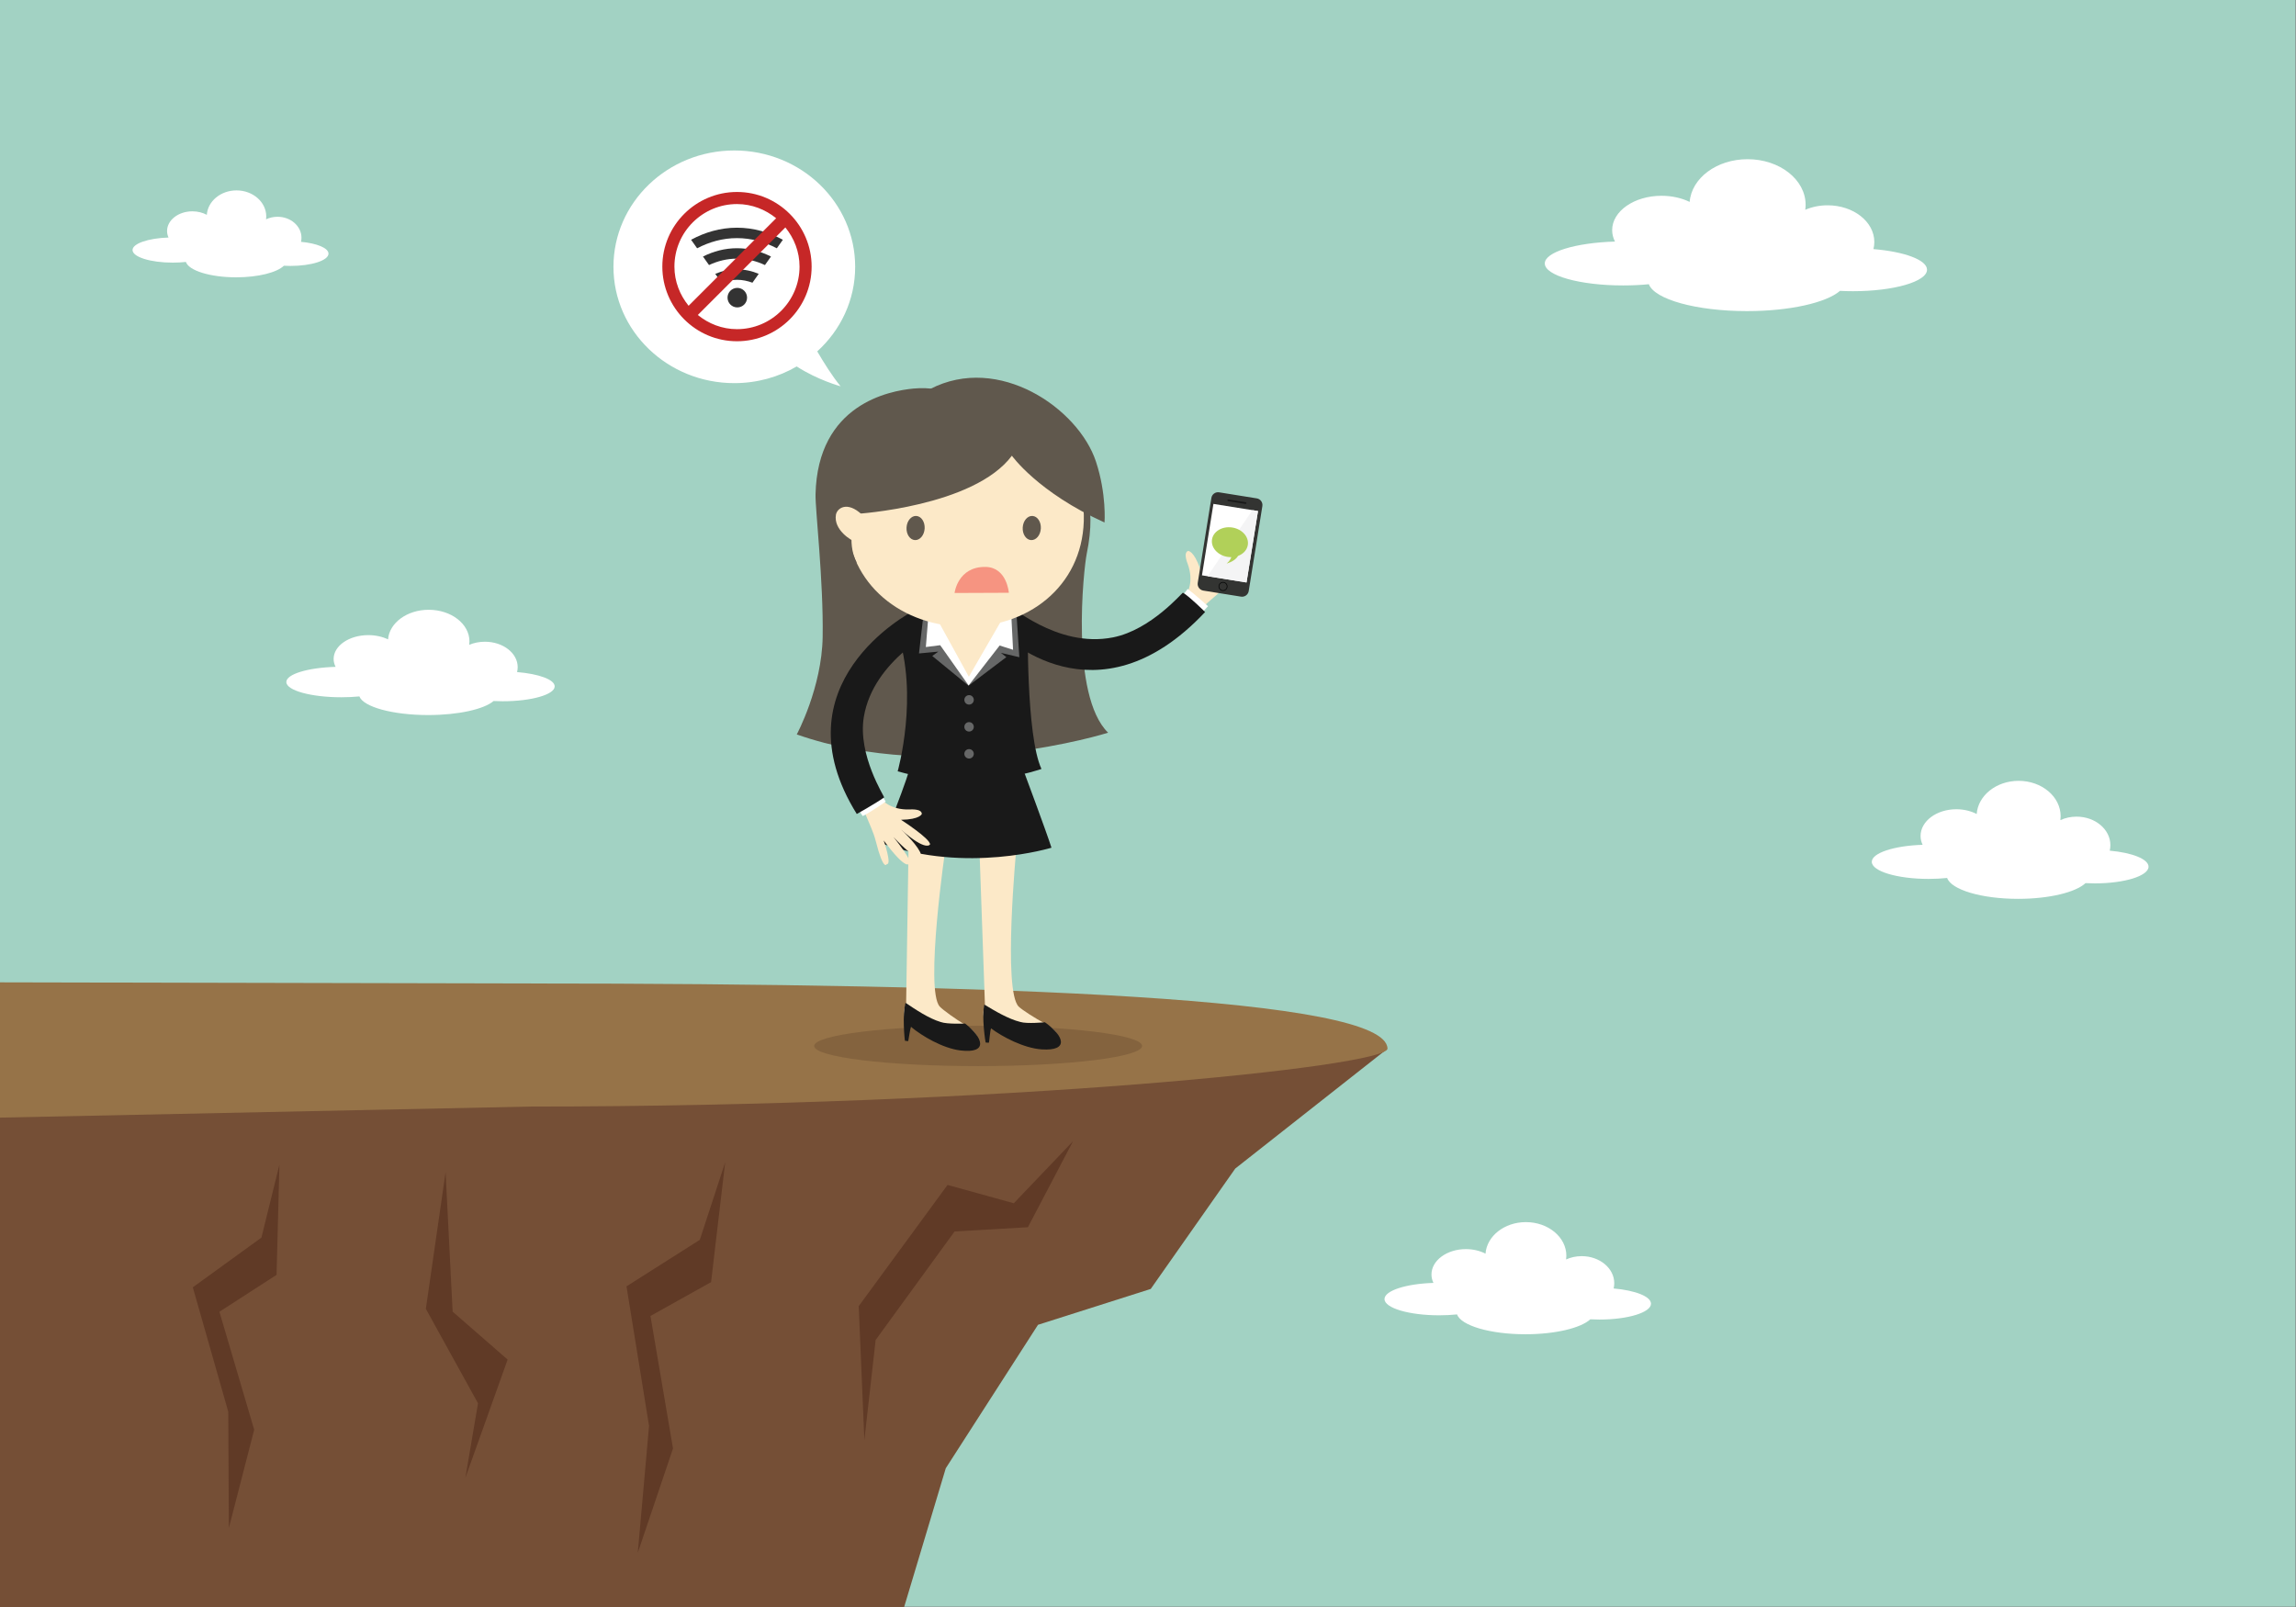
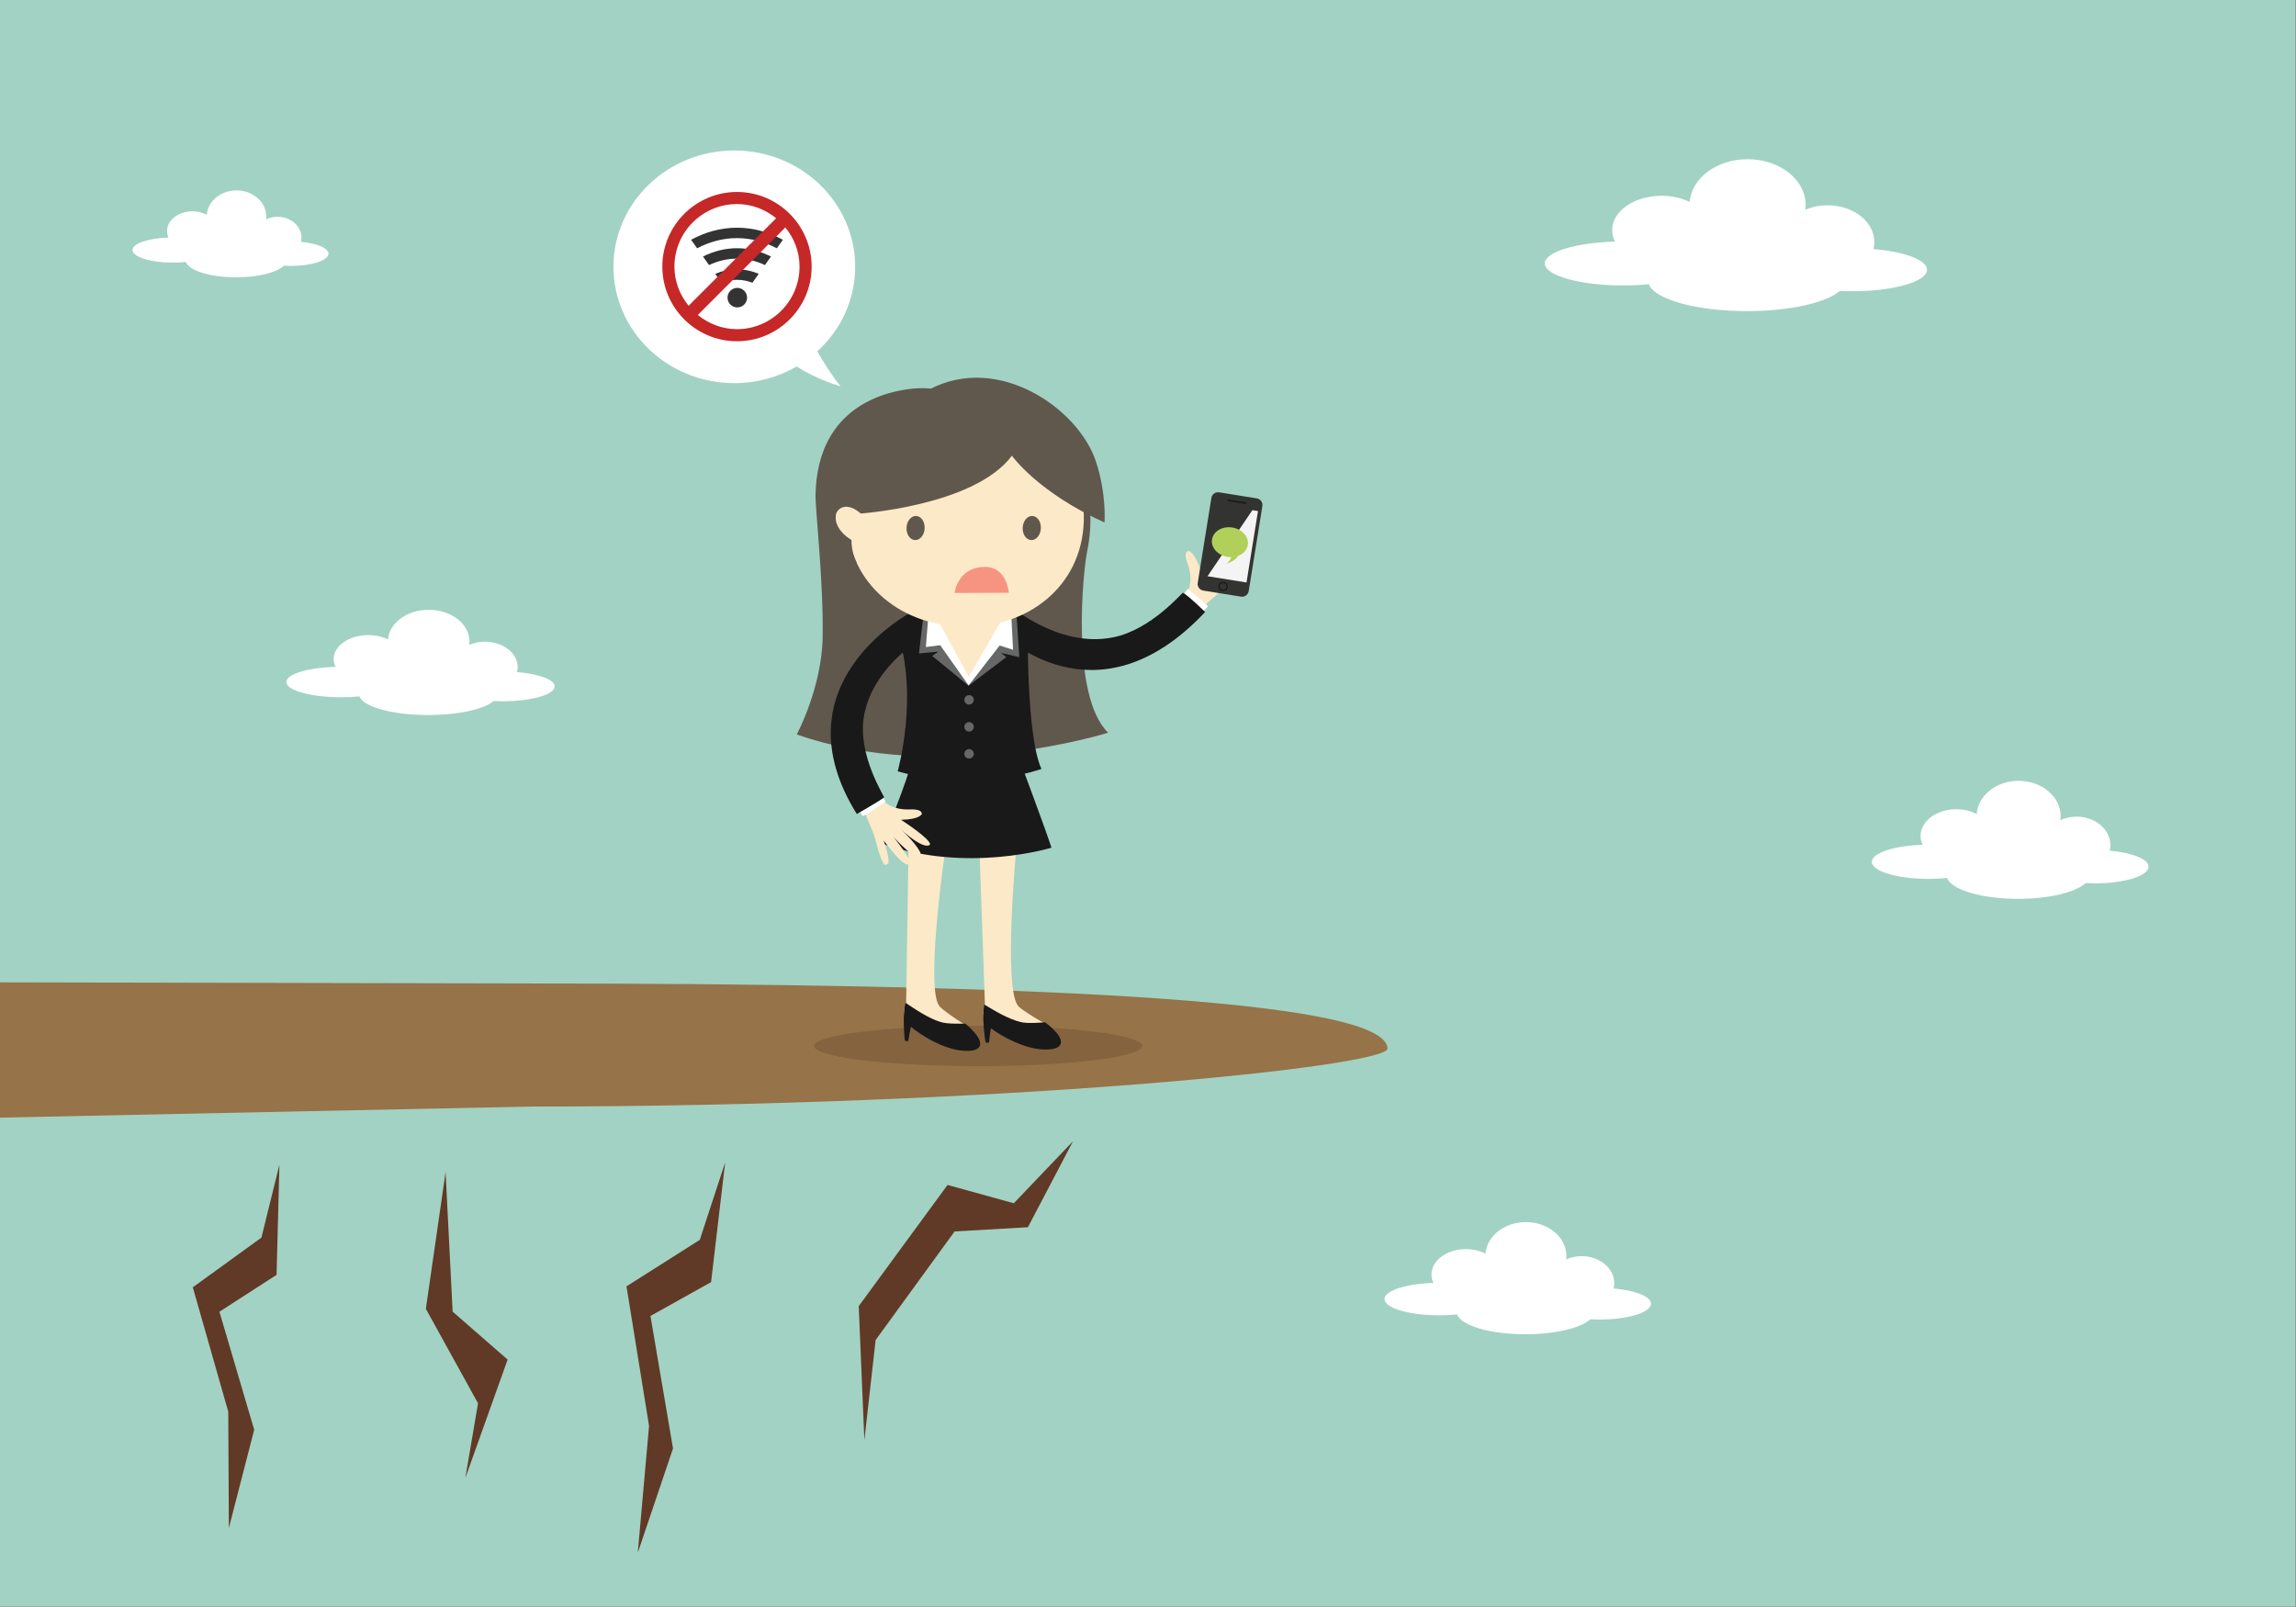
<svg xmlns="http://www.w3.org/2000/svg" width="100%" height="100%" viewBox="0 0 2084 1459" version="1.1" xml:space="preserve" style="fill-rule:evenodd;clip-rule:evenodd;stroke-linejoin:round;stroke-miterlimit:2;">
  <rect x="0" y="0" width="2084" height="1459" fill="#808080" stroke="none" />
  <g transform="matrix(4.167,0,0,4.167,0,0)">
    <rect x="0" y="0" width="500" height="350" style="fill:rgb(162,210,195);fill-rule:nonzero;" />
    <path d="M73.103,145.273C72.825,144.734 72.672,144.153 72.672,143.548C72.672,140.683 76.051,138.361 80.222,138.361C81.821,138.361 83.304,138.704 84.525,139.288C84.814,135.689 88.667,132.84 93.381,132.84C98.283,132.84 102.257,135.92 102.257,139.72C102.257,139.974 102.238,140.226 102.202,140.474C103.217,140.044 104.384,139.799 105.623,139.799C109.567,139.799 112.764,142.277 112.764,145.334C112.764,145.702 112.717,146.062 112.627,146.41C117.359,146.799 120.823,148.046 120.823,149.526C120.823,151.317 115.754,152.768 109.5,152.768C108.821,152.768 108.159,152.75 107.512,152.717C105.438,154.497 99.85,155.773 93.278,155.773C85.529,155.773 79.147,153.999 78.284,151.715C77.052,151.833 75.732,151.898 74.355,151.898C67.736,151.898 62.369,150.411 62.369,148.577C62.369,146.859 67.071,145.447 73.103,145.273Z" style="fill:white;fill-rule:nonzero;" />
    <path d="M418.788,184.042C418.501,183.437 418.343,182.786 418.343,182.109C418.343,178.896 421.829,176.293 426.129,176.293C427.779,176.293 429.308,176.677 430.567,177.332C430.865,173.298 434.838,170.103 439.7,170.103C444.754,170.103 448.853,173.556 448.853,177.816C448.853,178.102 448.833,178.384 448.797,178.661C449.845,178.179 451.046,177.906 452.325,177.906C456.391,177.906 459.688,180.683 459.688,184.111C459.688,184.523 459.64,184.927 459.549,185.317C464.428,185.753 468,187.152 468,188.81C468,190.818 462.771,192.445 456.322,192.445C455.623,192.445 454.939,192.425 454.273,192.388C452.133,194.384 446.372,195.814 439.594,195.814C431.602,195.814 425.02,193.824 424.131,191.264C422.861,191.397 421.499,191.469 420.08,191.469C413.253,191.469 407.719,189.802 407.719,187.746C407.719,185.822 412.567,184.238 418.788,184.042Z" style="fill:white;fill-rule:nonzero;" />
    <path d="M351.777,52.624C351.38,51.845 351.164,51.007 351.164,50.135C351.164,46.001 355.979,42.65 361.916,42.65C364.195,42.65 366.306,43.144 368.046,43.986C368.457,38.795 373.946,34.682 380.66,34.682C387.643,34.682 393.303,39.128 393.303,44.609C393.303,44.978 393.277,45.341 393.225,45.699C394.672,45.077 396.332,44.724 398.098,44.724C403.714,44.724 408.269,48.3 408.269,52.712C408.269,53.243 408.202,53.762 408.075,54.265C414.815,54.825 419.749,56.625 419.749,58.759C419.749,61.344 412.528,63.439 403.621,63.439C402.654,63.439 401.71,63.413 400.789,63.366C397.834,65.935 389.875,67.775 380.515,67.775C369.476,67.775 360.387,65.216 359.157,61.919C357.403,62.09 355.523,62.183 353.561,62.183C344.133,62.183 336.489,60.037 336.489,57.392C336.489,54.914 343.186,52.875 351.777,52.624Z" style="fill:white;fill-rule:nonzero;" />
    <path d="M312.235,279.482C311.96,278.907 311.807,278.288 311.807,277.644C311.807,274.593 315.163,272.118 319.304,272.118C320.893,272.118 322.365,272.484 323.578,273.106C323.865,269.273 327.691,266.238 332.372,266.238C337.24,266.238 341.187,269.518 341.187,273.566C341.187,273.838 341.167,274.106 341.132,274.37C342.141,273.911 343.298,273.651 344.529,273.651C348.445,273.651 351.621,276.291 351.621,279.547C351.621,279.939 351.574,280.322 351.486,280.692C356.185,281.107 359.624,282.436 359.624,284.011C359.624,285.919 354.59,287.465 348.379,287.465C347.706,287.465 347.047,287.447 346.406,287.411C344.345,289.308 338.797,290.667 332.271,290.667C324.575,290.667 318.237,288.778 317.38,286.344C316.157,286.469 314.845,286.538 313.479,286.538C306.905,286.538 301.576,284.955 301.576,283.001C301.576,281.172 306.245,279.667 312.235,279.482Z" style="fill:white;fill-rule:nonzero;" />
    <path d="M36.708,51.744C36.504,51.298 36.393,50.819 36.393,50.319C36.393,47.955 38.861,46.037 41.905,46.037C43.074,46.037 44.156,46.32 45.048,46.801C45.258,43.831 48.073,41.478 51.515,41.478C55.094,41.478 57.996,44.021 57.996,47.158C57.996,47.369 57.982,47.577 57.956,47.781C58.698,47.426 59.549,47.223 60.454,47.223C63.334,47.223 65.668,49.27 65.668,51.795C65.668,52.098 65.634,52.396 65.569,52.683C69.024,53.004 71.554,54.034 71.554,55.255C71.554,56.734 67.852,57.932 63.285,57.932C62.79,57.932 62.306,57.918 61.834,57.891C60.319,59.36 56.24,60.414 51.441,60.414C45.781,60.414 41.121,58.949 40.49,57.063C39.592,57.16 38.627,57.214 37.622,57.214C32.788,57.214 28.87,55.986 28.87,54.472C28.87,53.054 32.302,51.888 36.708,51.744Z" style="fill:white;fill-rule:nonzero;" />
-     <path d="M-6.083,226.665L302.167,228.5L269.068,254.567L250.653,280.795L226.1,288.607L206.01,319.857L192.618,364.5L-4.967,363.942L-6.083,226.665Z" style="fill:rgb(117,79,54);fill-rule:nonzero;" />
    <path d="M233.727,248.615L223.9,267.349L207.932,268.27L190.734,291.914L188.279,313.718L187.049,284.544L206.396,258.136L220.829,262.128L233.727,248.615Z" style="fill:rgb(96,58,38);fill-rule:nonzero;" />
    <path d="M157.96,253.208L154.889,279.31L141.685,286.68L146.597,315.548L138.921,338.272L141.378,310.635L136.464,280.231L152.432,270.099L157.96,253.208Z" style="fill:rgb(96,58,38);fill-rule:nonzero;" />
    <path d="M60.867,253.717L60.242,277.726L47.794,285.764L55.369,311.467L49.85,332.877L49.72,307.539L41.998,280.441L56.942,269.613L60.867,253.717Z" style="fill:rgb(96,58,38);fill-rule:nonzero;" />
    <path d="M97.059,255.342L92.76,285.129L104.123,305.705L101.359,321.979L110.572,296.185L98.595,285.744L97.059,255.342Z" style="fill:rgb(96,58,38);fill-rule:nonzero;" />
    <path d="M114.917,214.25C218.47,214.25 301.97,217.334 302.228,228.426C302.318,232.341 219.033,241.063 115.479,241.063L-1.333,243.5L-1.333,214L114.917,214.25Z" style="fill:rgb(150,115,72);fill-rule:nonzero;" />
    <path d="M177.34,227.866C177.341,230.289 193.334,232.253 213.062,232.25C232.788,232.247 248.779,230.277 248.779,227.854C248.779,225.429 232.787,223.467 213.06,223.47C193.333,223.473 177.34,225.44 177.34,227.866Z" style="fill:rgb(132,99,62);fill-rule:nonzero;" />
    <path d="M221.693,181.544C215.513,179.802 213.218,181.465 213.218,181.465L214.541,218.847C214.541,218.847 212.883,222.954 216.755,224.154C219.644,225.051 224.36,227.476 226.487,227.551C232.622,227.763 230.637,224.597 227.697,223.023C225.416,221.802 222.635,220.001 221.903,219.295C218.405,215.91 221.39,184.718 221.39,184.718L221.693,181.544Z" style="fill:rgb(252,233,200);fill-rule:nonzero;" />
    <path d="M227.602,222.699C231.8,225.671 232.943,229.013 226.898,228.607C223.026,228.346 218.323,225.878 215.874,224.028C215.645,224.576 215.474,227.151 215.404,227.156C215.228,227.171 214.885,227.118 214.71,227.115C214.643,227.115 213.782,221.36 214.411,218.845C216.64,220.188 219.632,221.999 222.265,222.635C223.696,223.081 227.602,222.699 227.602,222.699Z" style="fill:rgb(25,25,25);fill-rule:nonzero;" />
    <path d="M206.42,181.577C200.337,179.523 197.958,181.065 197.958,181.065L197.378,218.468C197.378,218.468 195.514,222.483 199.319,223.88C202.16,224.923 206.745,227.585 208.866,227.766C214.982,228.29 213.162,225.029 210.305,223.308C208.09,221.973 205.403,220.03 204.709,219.289C201.388,215.729 205.955,184.731 205.955,184.731L206.42,181.577Z" style="fill:rgb(252,233,200);fill-rule:nonzero;" />
    <path d="M210.227,222.978C214.269,226.16 215.241,229.558 209.224,228.842C205.372,228.384 200.798,225.68 198.446,223.708C198.19,224.246 197.889,226.808 197.818,226.809C197.641,226.815 197.301,226.745 197.127,226.735C197.059,226.73 196.492,220.937 197.25,218.461C199.407,219.914 202.304,221.873 204.901,222.643C206.306,223.162 210.227,222.978 210.227,222.978Z" style="fill:rgb(25,25,25);fill-rule:nonzero;" />
    <path d="M223.028,168.062C223.028,168.062 227.978,181.333 229.033,184.671C229.033,184.671 210.576,190.378 192.024,183.729C192.024,183.729 198.226,168.823 198.379,166.161C198.531,163.5 223.028,168.062 223.028,168.062Z" style="fill:rgb(25,25,25);fill-rule:nonzero;" />
    <path d="M198.936,84.649C213.705,83.216 224.311,99.002 224.311,99.002C224.311,99.002 241.394,97.971 236.712,120.651C236.043,123.895 233.062,151.5 241.373,159.618C241.373,159.618 205.137,171.087 173.553,159.996C173.553,159.996 179.02,149.835 179.193,138.752C179.384,126.512 177.572,111.028 177.642,107.732C178.066,87.993 193.801,85.147 198.936,84.649Z" style="fill:rgb(96,88,77);fill-rule:nonzero;" />
    <path d="M196.264,178.593C200.476,178.519 200.791,177.31 200.791,177.31C200.79,176.115 198.187,176.342 198.187,176.342C193.86,176.485 192.127,174.248 191.409,173.679C189.287,170.568 182.229,152.993 193.875,144.135C193.875,144.135 194.883,139.79 190.308,141.071C190.308,141.071 173.552,156.147 188.611,177.597C189.378,179.496 190.281,181.318 190.784,183.313C192.458,189.946 193.164,188.251 193.164,188.251C194.325,188.377 192.488,183.095 192.488,183.095C197.545,189.883 197.993,188.111 197.993,188.111C199.19,187.972 194.609,182.335 194.609,182.335C199.868,187.953 200.545,186.603 200.545,186.603C201.108,185.642 197.93,182.2 196.28,180.722C201.748,185.615 202.584,183.959 202.584,183.959C202.664,182.715 196.264,178.593 196.264,178.593Z" style="fill:rgb(252,233,200);fill-rule:nonzero;" />
    <path d="M192.004,173.134L192.934,174.631C192.934,174.631 189.94,176.747 187.927,177.78L186.946,176.386L192.004,173.134Z" style="fill:white;fill-rule:nonzero;" />
    <path d="M261.419,123.912C260.045,119.943 258.801,120.02 258.801,120.02C257.669,120.39 258.689,122.787 258.689,122.787C260.164,126.844 258.582,129.178 258.265,130.034C253,136.333 239.665,145.626 227.667,137.333C227.667,137.333 223.787,137.812 226.417,141.75C226.417,141.75 246.417,151.667 262.845,131.473C264.405,130.158 265.853,128.739 267.588,127.645C273.354,124.004 271.532,123.86 271.532,123.86C271.29,122.72 266.854,126.097 266.854,126.097C271.72,119.204 269.903,119.328 269.903,119.328C269.4,118.237 265.475,124.322 265.475,124.322C269.172,117.598 267.683,117.375 267.683,117.375C266.599,117.139 264.32,121.217 263.433,123.239C266.374,116.541 264.546,116.261 264.546,116.261C263.344,116.572 261.419,123.912 261.419,123.912Z" style="fill:rgb(252,233,200);fill-rule:nonzero;" />
    <path d="M261.97,133.311L263.136,132.061C263.136,132.061 260.4,129.577 258.702,128.298L257.829,129.452L261.97,133.311Z" style="fill:white;fill-rule:nonzero;" />
    <path d="M262.5,133.333C262.5,133.333 259.167,130 257.678,129.12C257.528,129.032 250.768,137.191 242.467,138.848C230.007,141.334 219.638,131.181 219.4,132.016C218.739,134.365 217.11,137.091 217.571,137.517C218.327,138.214 238.73,158.626 262.5,133.333Z" style="fill:rgb(25,25,25);fill-rule:nonzero;" />
    <path d="M223.889,135.79C223.889,135.79 223.466,160.183 226.85,167.514C226.85,167.514 212.25,172.869 195.536,168.025C195.536,168.025 200.212,151.482 195.426,137.613L200.968,129.826L221.92,130.597C221.92,130.597 220.939,134.267 223.889,135.79Z" style="fill:rgb(25,25,25);fill-rule:nonzero;" />
    <path d="M186.627,177.327C186.627,177.327 190.714,175.044 192.583,173.72C192.727,173.618 186.773,164.554 188.163,156.177C190.252,143.603 204.145,137.296 203.445,136.777C201.477,135.322 199.497,132.829 198.933,133.111C198.012,133.572 169.009,149.006 186.627,177.327Z" style="fill:rgb(25,25,25);fill-rule:nonzero;" />
    <path d="M218.21,132.014L202.269,132.998L211.024,147.997L220.5,132.471L218.21,132.014Z" style="fill:rgb(252,233,200);fill-rule:nonzero;" />
    <path d="M200.176,142.351L201.272,132.885L202.767,132.686L211.067,148.152L219.738,133.209L221.398,133.483L222.035,143.172L218.011,142.221L219.206,143.149L210.968,149.383L203.066,142.899L204.394,141.952L200.176,142.351Z" style="fill:rgb(102,103,103);fill-rule:nonzero;" />
    <path d="M220.263,133.596L220.668,141.554L217.745,140.624L210.987,149.325L204.793,140.557L201.671,140.956L202.269,133.583L203.365,133.483L211.036,147.432L219.107,133.483L220.263,133.596Z" style="fill:white;fill-rule:nonzero;" />
    <path d="M210.057,152.463C210.057,153.032 210.518,153.493 211.086,153.493C211.655,153.493 212.116,153.032 212.116,152.463C212.116,151.895 211.655,151.434 211.086,151.434C210.518,151.434 210.057,151.895 210.057,152.463Z" style="fill:rgb(102,103,103);fill-rule:nonzero;" />
    <path d="M210.057,158.342C210.057,158.911 210.518,159.371 211.086,159.371C211.655,159.371 212.116,158.911 212.116,158.342C212.116,157.773 211.655,157.312 211.086,157.312C210.518,157.312 210.057,157.773 210.057,158.342Z" style="fill:rgb(102,103,103);fill-rule:nonzero;" />
    <path d="M210.057,164.22C210.057,164.789 210.518,165.25 211.086,165.25C211.655,165.25 212.116,164.789 212.116,164.22C212.116,163.652 211.655,163.191 211.086,163.191C210.518,163.191 210.057,163.652 210.057,164.22Z" style="fill:rgb(102,103,103);fill-rule:nonzero;" />
    <path d="M184.486,111.922C184.032,126.169 195.277,136.069 209.521,136.523C223.769,136.977 235.619,127.809 236.073,113.562C236.527,99.316 225.262,90.046 211.014,89.594C196.771,89.14 184.939,97.677 184.486,111.922Z" style="fill:rgb(252,233,200);fill-rule:nonzero;" />
    <path d="M240.59,113.822C240.59,113.822 241.072,107.652 238.713,100.526C234.889,88.984 217.544,76.995 202.599,84.75C202.599,84.75 178.77,102.233 179.193,113.372C179.193,113.372 179.334,116.897 186.695,122.693C186.695,122.693 183.983,118.488 186.627,111.945C186.627,111.945 212.122,110.38 220.413,99.275C220.413,99.275 226.044,107.252 240.59,113.822Z" style="fill:rgb(96,88,77);fill-rule:nonzero;" />
    <path d="M187.753,112.109C188.9,113.189 188.009,115.346 187.64,116.894C187.401,117.898 187.941,118.314 186.348,118.031C185.447,117.819 181.519,115.419 182.084,112.132C182.326,110.726 184.511,109.064 187.753,112.109Z" style="fill:rgb(252,233,200);fill-rule:nonzero;" />
    <path d="M222.77,114.912C222.687,116.368 223.503,117.596 224.591,117.658C225.682,117.722 226.632,116.595 226.716,115.14C226.799,113.69 225.984,112.462 224.894,112.399C223.805,112.336 222.854,113.463 222.77,114.912Z" style="fill:rgb(96,88,77);fill-rule:nonzero;" />
    <path d="M197.463,114.912C197.379,116.368 198.196,117.596 199.284,117.658C200.375,117.722 201.325,116.595 201.409,115.14C201.492,113.69 200.677,112.462 199.586,112.399C198.498,112.336 197.547,113.463 197.463,114.912Z" style="fill:rgb(96,88,77);fill-rule:nonzero;" />
    <path d="M207.924,129.183L219.751,129.135C219.751,129.135 219.336,123.563 214.662,123.502C208.605,123.422 207.924,129.183 207.924,129.183Z" style="fill:rgb(246,148,129);fill-rule:nonzero;" />
    <path d="M270.321,129.977L262.108,128.658C261.312,128.531 260.767,127.776 260.894,126.98L263.867,108.466C263.994,107.671 264.749,107.125 265.544,107.252L273.757,108.571C274.553,108.699 275.099,109.454 274.971,110.249L271.999,128.763C271.871,129.558 271.116,130.104 270.321,129.977Z" style="fill:rgb(51,52,50);fill-rule:nonzero;" />
-     <path d="M271.521,126.893L261.814,125.335L264.312,109.773L274.019,111.332L271.521,126.893Z" style="fill:white;fill-rule:nonzero;" />
    <path d="M271.521,126.893L263.027,125.53L272.806,111.137L274.019,111.332L271.521,126.893Z" style="fill:rgb(244,244,245);fill-rule:nonzero;" />
    <path d="M271.305,109.776L267.497,109.165C267.404,109.15 267.34,109.062 267.355,108.969L267.358,108.952C267.373,108.859 267.461,108.796 267.553,108.811L271.362,109.422C271.454,109.437 271.518,109.525 271.503,109.618L271.501,109.634C271.486,109.727 271.398,109.791 271.305,109.776Z" style="fill:rgb(25,25,25);fill-rule:nonzero;" />
    <path d="M266.534,126.945C266.086,126.873 265.663,127.179 265.591,127.627C265.52,128.075 265.826,128.498 266.273,128.57C266.721,128.642 267.144,128.336 267.216,127.888C267.288,127.44 266.982,127.017 266.534,126.945ZM266.25,128.714C265.722,128.63 265.362,128.131 265.447,127.604C265.531,127.076 266.03,126.716 266.557,126.8C267.085,126.885 267.445,127.383 267.361,127.911C267.276,128.439 266.778,128.799 266.25,128.714Z" style="fill:rgb(3,4,4);fill-rule:nonzero;" />
    <path d="M271.808,118.695C272.069,116.924 270.534,115.23 268.378,114.911C266.222,114.592 264.262,115.769 264,117.54C263.738,119.31 265.274,121.004 267.43,121.323C267.695,121.362 267.956,121.378 268.213,121.374C268.106,121.691 267.841,122.224 267.19,122.767C267.19,122.767 268.971,122.323 269.691,121.099C270.816,120.677 271.644,119.802 271.808,118.695Z" style="fill:rgb(177,208,89);fill-rule:nonzero;" />
    <path d="M178.013,76.55C183.097,71.929 186.275,65.385 186.275,58.123C186.275,44.126 174.489,32.78 159.95,32.78C145.411,32.78 133.625,44.126 133.625,58.123C133.625,72.119 145.411,83.466 159.95,83.466C164.922,83.466 169.571,82.137 173.538,79.832C178.104,82.795 183.106,84.157 183.106,84.157C181.298,81.984 179.357,78.855 178.013,76.55Z" style="fill:white;fill-rule:nonzero;" />
    <path d="M160.531,60.953C161.719,60.953 162.845,61.197 163.899,61.587L165.266,59.657C163.811,59.033 162.212,58.683 160.531,58.683C158.85,58.683 157.251,59.033 155.796,59.657L157.163,61.587C158.218,61.197 159.343,60.953 160.531,60.953Z" style="fill:rgb(51,51,51);fill-rule:nonzero;" />
    <path d="M160.531,56.343C162.716,56.343 164.766,56.869 166.623,57.743L167.938,55.887C165.697,54.764 163.204,54.073 160.531,54.073C157.858,54.073 155.366,54.764 153.124,55.887L154.44,57.743C156.296,56.869 158.346,56.343 160.531,56.343Z" style="fill:rgb(51,51,51);fill-rule:nonzero;" />
    <path d="M160.531,51.874C163.678,51.874 166.601,52.721 169.212,54.089L170.527,52.233C167.537,50.611 164.166,49.604 160.531,49.604C156.897,49.604 153.526,50.611 150.535,52.233L151.85,54.089C154.461,52.721 157.385,51.874 160.531,51.874Z" style="fill:rgb(51,51,51);fill-rule:nonzero;" />
    <path d="M162.728,64.842C162.728,66.018 161.776,66.97 160.6,66.97C159.425,66.97 158.472,66.018 158.472,64.842C158.472,63.667 159.425,62.714 160.6,62.714C161.776,62.714 162.728,63.667 162.728,64.842Z" style="fill:rgb(51,51,51);fill-rule:nonzero;" />
    <path d="M160.532,71.707C157.287,71.707 154.343,70.52 152,68.618L171.07,49.548C172.971,51.891 174.158,54.834 174.158,58.08C174.158,65.594 168.047,71.707 160.532,71.707ZM160.532,44.454C163.778,44.454 166.721,45.641 169.064,47.542L149.993,66.612C148.092,64.269 146.905,61.325 146.905,58.08C146.905,50.565 153.018,44.454 160.532,44.454ZM160.532,41.821C151.566,41.821 144.271,49.116 144.271,58.08C144.271,67.046 151.566,74.341 160.532,74.341C169.496,74.341 176.791,67.046 176.791,58.08C176.791,49.116 169.496,41.821 160.532,41.821Z" style="fill:rgb(198,39,39);fill-rule:nonzero;" />
  </g>
</svg>